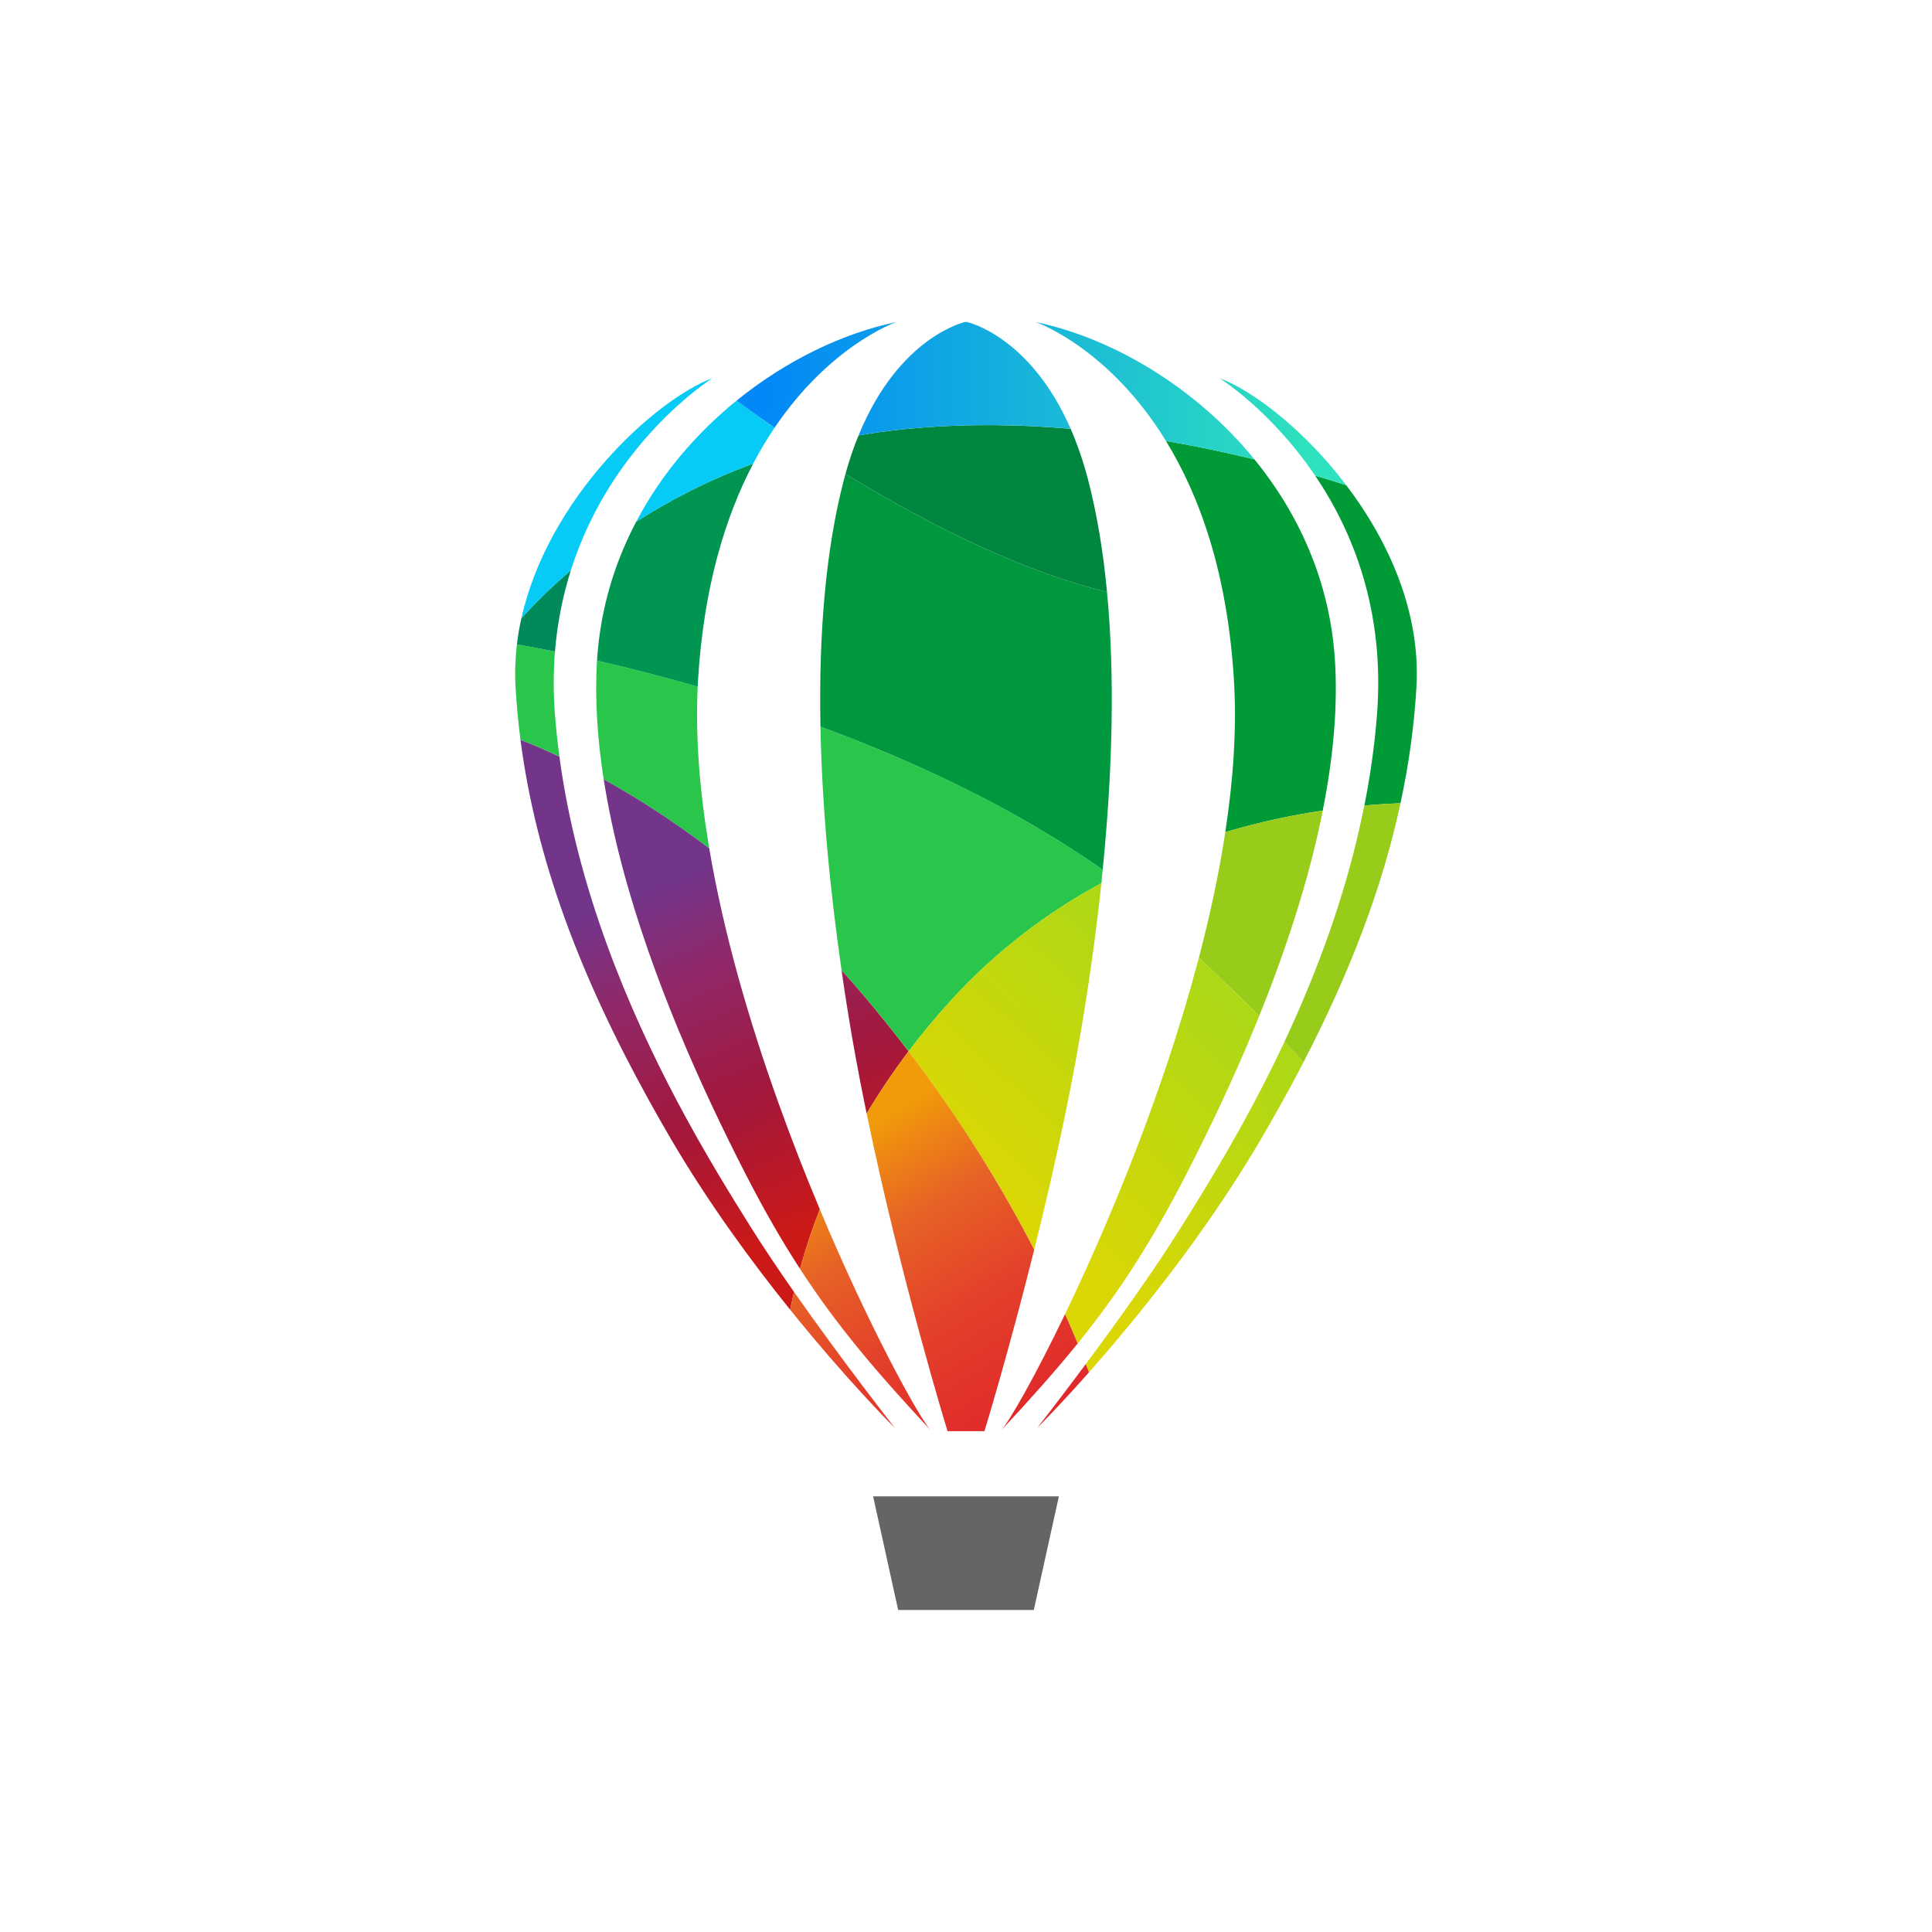
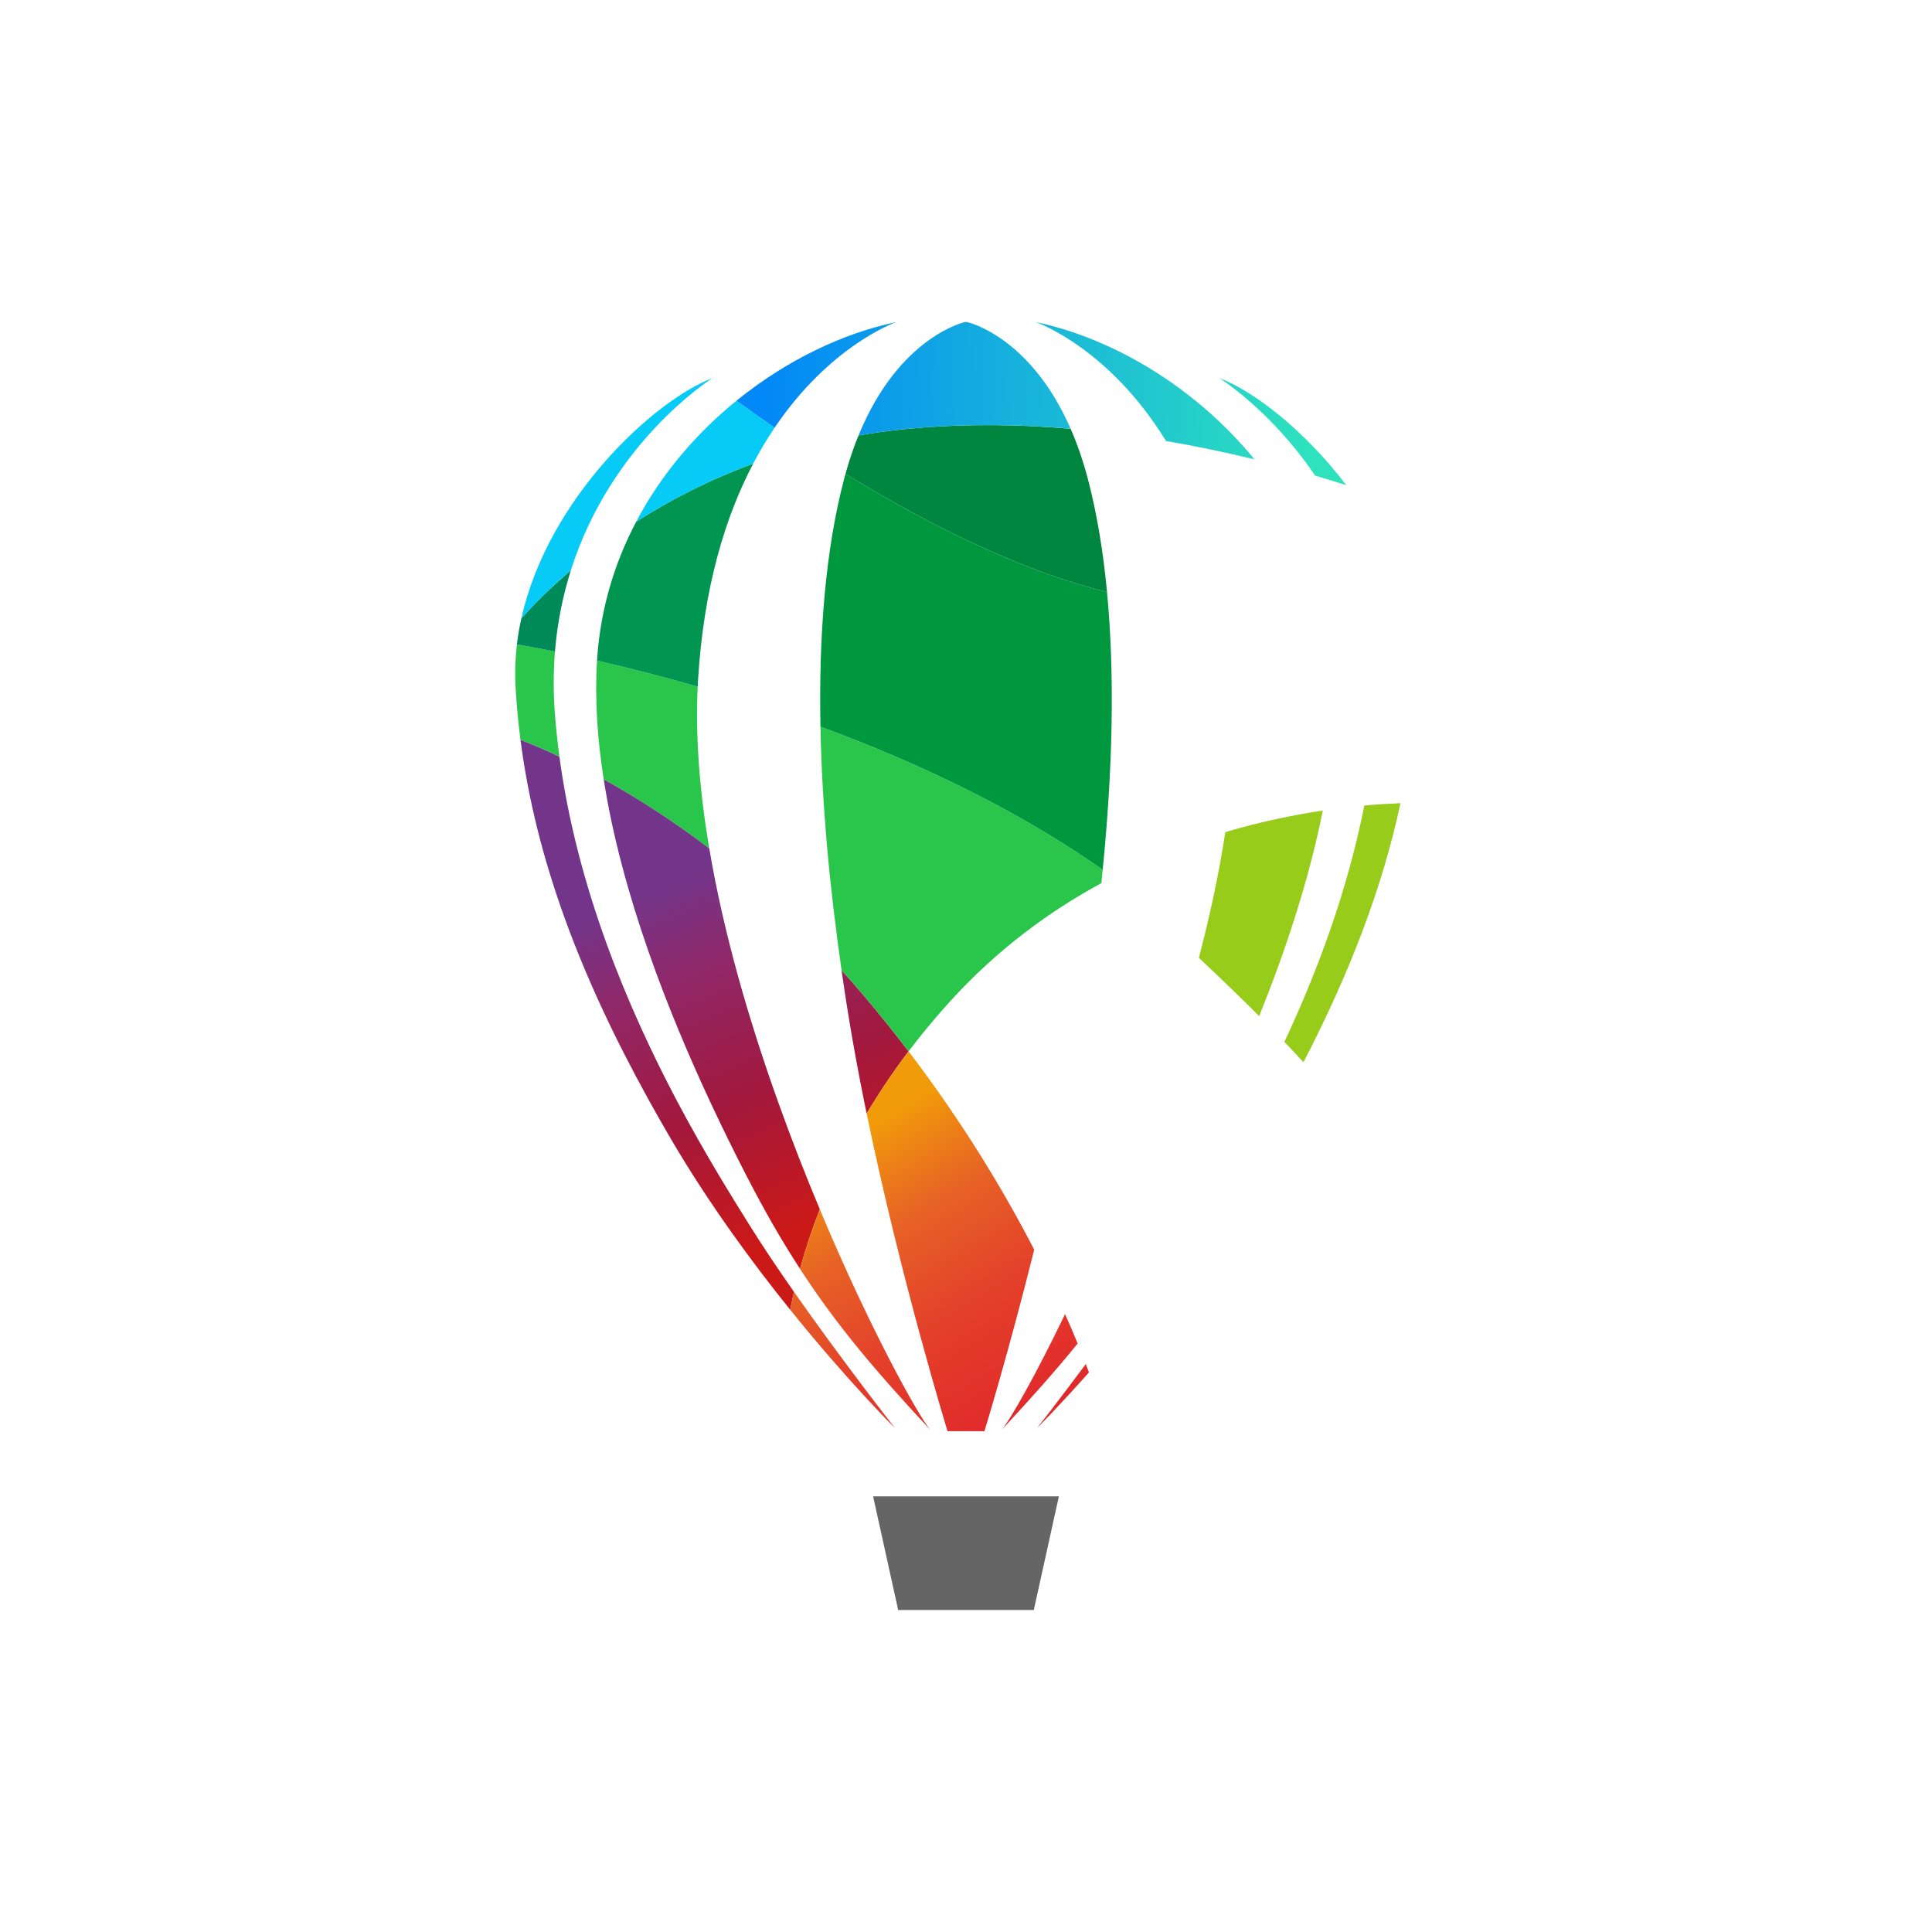
<svg xmlns="http://www.w3.org/2000/svg" width="120" height="120" viewBox="0 0 120 120" fill="none">
  <path d="M34.749 46.996C33.808 46.552 32.993 46.208 32.327 45.95C32.188 44.864 32.085 43.776 32.022 42.684C31.971 41.784 32.004 40.897 32.106 40.027C32.672 40.124 33.473 40.269 34.469 40.469C34.372 41.705 34.362 43.005 34.469 44.378C34.537 45.256 34.63 46.129 34.749 46.996ZM44.053 52.699C41.673 50.886 39.438 49.482 37.496 48.404C37.103 45.892 36.935 43.402 37.082 41.032C38.877 41.444 41 41.975 43.336 42.65C43.182 45.819 43.468 49.228 44.053 52.699ZM68.49 54.022C68.467 54.295 68.437 54.573 68.409 54.851C65.159 56.613 61.922 58.99 59.014 62.193C58.074 63.228 57.217 64.267 56.432 65.302C55.552 64.146 54.614 62.976 53.617 61.801C53.17 61.277 52.723 60.767 52.272 60.269C51.524 55.071 51.049 49.944 50.961 45.138C56.746 47.27 62.993 50.163 68.49 54.022Z" fill="#2AC64B" />
  <path d="M35.459 35.419C34.973 36.952 34.619 38.634 34.47 40.469C33.473 40.269 32.672 40.123 32.106 40.027C32.169 39.478 32.265 38.936 32.383 38.402C33.094 37.609 34.12 36.562 35.459 35.419Z" fill="#008A5A" />
  <path d="M46.782 28.796C45.071 32.054 43.699 36.447 43.352 42.307C43.348 42.421 43.341 42.537 43.336 42.65C41.001 41.976 38.88 41.446 37.084 41.033C37.087 40.953 37.094 40.878 37.098 40.799C37.322 37.726 38.195 34.907 39.515 32.405C41.557 31.097 43.976 29.826 46.782 28.796Z" fill="#009550" />
  <path d="M68.491 54.022C62.994 50.163 56.747 47.269 50.961 45.137C50.849 39.413 51.278 34.15 52.419 29.788C52.449 29.668 52.481 29.549 52.514 29.433C57.103 32.249 63.082 35.39 68.758 36.768C69.254 41.965 69.105 47.871 68.491 54.022Z" fill="#00983E" />
-   <path d="M87.977 42.684C87.837 45.102 87.504 47.495 86.987 49.888C86.333 49.915 85.578 49.958 84.743 50.033C85.11 48.189 85.38 46.301 85.529 44.379C86.028 37.909 84.014 32.983 81.686 29.542C82.368 29.743 83.015 29.941 83.618 30.135C86.233 33.577 88.251 38.001 87.977 42.684ZM82.158 50.345C80.335 50.616 78.277 51.039 76.105 51.684C76.603 48.438 76.819 45.266 76.645 42.307C76.249 35.56 74.489 30.761 72.419 27.391C74.365 27.724 76.212 28.119 77.916 28.532C80.633 31.863 82.556 36.021 82.901 40.801C83.12 43.847 82.805 47.096 82.158 50.345Z" fill="#009A37" />
  <path d="M68.759 36.769C63.082 35.388 57.103 32.248 52.514 29.434C52.756 28.561 53.026 27.768 53.324 27.048C54.165 26.898 55.031 26.777 55.923 26.683C59.508 26.303 63.089 26.34 66.498 26.63C66.901 27.553 67.269 28.6 67.581 29.789C68.135 31.917 68.523 34.259 68.759 36.769Z" fill="#00863F" />
  <path d="M44.253 23.486C44.065 23.607 37.967 27.504 35.459 35.416C34.121 36.56 33.094 37.609 32.386 38.4C34.044 30.934 40.661 24.837 44.253 23.486ZM48.111 26.566C47.653 27.243 47.206 27.985 46.782 28.795C43.978 29.825 41.557 31.096 39.515 32.407C41.078 29.431 43.273 26.895 45.748 24.883C46.335 25.319 47.138 25.896 48.111 26.566Z" fill="#06CBF6" />
  <path d="M83.618 30.134C83.015 29.941 82.368 29.743 81.686 29.542C78.934 25.476 75.742 23.484 75.742 23.484C77.858 24.279 81.031 26.728 83.618 30.134ZM77.916 28.532C76.214 28.118 74.368 27.724 72.421 27.39C68.929 21.695 64.543 20.078 64.328 20.003C69.029 20.982 74.212 23.991 77.916 28.532ZM66.498 26.629C63.09 26.337 59.509 26.303 55.923 26.682C55.031 26.776 54.168 26.897 53.325 27.047C55.844 20.883 59.942 20 59.942 20H60.058C60.058 20 63.97 20.841 66.498 26.629ZM55.674 20.003C55.471 20.075 51.504 21.538 48.112 26.566C47.141 25.899 46.335 25.321 45.748 24.886C48.84 22.377 52.375 20.689 55.674 20.003Z" fill="url(#paint0_linear_479_1896)" />
  <path d="M59.999 100H64.211L65.769 92.941H54.23L55.787 100H59.999Z" fill="#666565" />
  <path d="M44.095 68.403C44.905 70.141 45.678 71.694 46.344 72.989C47.485 75.206 48.569 77.092 49.69 78.808C50.013 77.633 50.416 76.393 50.919 75.107C50.05 73.04 49.18 70.818 48.351 68.505C46.549 63.479 44.949 58.011 44.055 52.699C41.675 50.889 39.44 49.482 37.498 48.406C38.609 55.554 41.536 62.916 44.095 68.403Z" fill="url(#paint1_linear_479_1896)" />
  <path d="M40.29 68.314C40.749 69.145 41.226 69.982 41.72 70.826C44.032 74.761 46.702 78.397 49.079 81.351C49.149 80.994 49.231 80.624 49.322 80.249C48.36 78.876 47.422 77.483 46.614 76.19C45.457 74.341 43.783 71.66 42.036 68.36C39.047 62.7 35.855 55.218 34.746 46.999C33.806 46.554 32.991 46.211 32.327 45.952C33.284 53.318 35.999 60.551 40.29 68.314Z" fill="url(#paint2_linear_479_1896)" />
  <path d="M52.688 63.012C52.988 64.873 53.34 66.764 53.719 68.633C53.757 68.811 53.791 68.988 53.829 69.167C54.588 67.893 55.452 66.6 56.429 65.304C55.521 64.112 54.583 62.944 53.614 61.801C53.167 61.276 52.721 60.766 52.269 60.27C52.401 61.182 52.539 62.096 52.688 63.012Z" fill="url(#paint3_linear_479_1896)" />
  <path d="M84.74 50.033C83.669 55.433 81.783 60.435 79.776 64.714C80.181 65.137 80.577 65.56 80.961 65.976C83.82 60.457 85.853 55.177 86.987 49.888C86.33 49.914 85.578 49.955 84.74 50.033ZM76.106 51.684C75.713 54.263 75.147 56.889 74.463 59.492C75.645 60.6 76.938 61.84 78.209 63.111C79.799 59.171 81.284 54.754 82.16 50.345C80.335 50.618 78.279 51.041 76.106 51.684Z" fill="#97CC1A" />
-   <path d="M59.015 62.191C58.074 63.225 57.218 64.265 56.433 65.302C59.853 69.789 62.396 74.056 64.237 77.624C64.906 74.941 65.599 71.969 66.221 68.926C66.624 66.963 66.994 64.973 67.311 63.013C67.755 60.276 68.126 57.542 68.41 54.851C65.157 56.613 61.923 58.987 59.015 62.191ZM79.776 64.715C79.699 64.879 79.623 65.041 79.546 65.203C77.276 69.958 74.889 73.778 73.383 76.188C71.644 78.971 69.299 82.229 67.441 84.722C67.508 84.906 67.574 85.077 67.634 85.242C70.512 81.987 74.801 76.744 78.277 70.826C79.15 69.339 79.965 67.877 80.726 66.428C80.805 66.279 80.885 66.129 80.961 65.976C80.577 65.558 80.181 65.138 79.776 64.715ZM74.463 59.493L74.372 59.831C72.167 68.097 68.81 76.103 66.153 81.62C66.442 82.275 66.705 82.887 66.936 83.448C69.39 80.416 71.411 77.346 73.655 72.99C74.887 70.591 76.484 67.323 78.009 63.605L78.209 63.112C76.938 61.84 75.646 60.6 74.463 59.493Z" fill="url(#paint4_linear_479_1896)" />
  <path d="M62.213 88.815C64.006 86.886 65.54 85.174 66.935 83.448C66.705 82.887 66.444 82.278 66.153 81.621C64.272 85.532 62.737 88.191 62.213 88.815Z" fill="url(#paint5_linear_479_1896)" />
  <path d="M64.416 88.699C64.511 88.602 65.782 87.333 67.636 85.242C67.573 85.078 67.51 84.906 67.442 84.722C65.78 86.956 64.514 88.578 64.416 88.699Z" fill="url(#paint6_linear_479_1896)" />
  <path d="M53.83 69.165C55.949 79.457 58.854 88.894 58.854 88.894H61.145C61.145 88.894 62.619 84.1 64.237 77.622C62.396 74.053 59.853 69.789 56.433 65.3C55.453 66.598 54.589 67.891 53.83 69.165Z" fill="url(#paint7_linear_479_1896)" />
  <path d="M49.688 78.808C52.004 82.379 54.444 85.22 57.783 88.814C57.005 87.891 53.992 82.454 50.917 75.11C50.414 76.393 50.011 77.633 49.688 78.808Z" fill="url(#paint8_linear_479_1896)" />
  <path d="M49.08 81.35C52.575 85.694 55.438 88.554 55.585 88.699C55.431 88.5 52.277 84.473 49.322 80.247C49.233 80.622 49.152 80.992 49.08 81.35Z" fill="url(#paint9_linear_479_1896)" />
  <defs>
    <linearGradient id="paint0_linear_479_1896" x1="47.442" y1="24.234" x2="81.39" y2="25.225" gradientUnits="userSpaceOnUse">
      <stop stop-color="#0288F7" />
      <stop offset="1" stop-color="#2EE2BD" />
    </linearGradient>
    <linearGradient id="paint1_linear_479_1896" x1="50.039" y1="76.188" x2="41.134" y2="54.98" gradientUnits="userSpaceOnUse">
      <stop stop-color="#CB1918" />
      <stop offset="0.388" stop-color="#A2183D" />
      <stop offset="0.749" stop-color="#902869" />
      <stop offset="1" stop-color="#73358A" />
    </linearGradient>
    <linearGradient id="paint2_linear_479_1896" x1="45.819" y1="77.959" x2="36.914" y2="56.751" gradientUnits="userSpaceOnUse">
      <stop stop-color="#CB1918" />
      <stop offset="0.388" stop-color="#A2183D" />
      <stop offset="0.749" stop-color="#902869" />
      <stop offset="1" stop-color="#73358A" />
    </linearGradient>
    <linearGradient id="paint3_linear_479_1896" x1="57.412" y1="73.091" x2="48.507" y2="51.883" gradientUnits="userSpaceOnUse">
      <stop stop-color="#CB1918" />
      <stop offset="0.388" stop-color="#A2183D" />
      <stop offset="0.749" stop-color="#902869" />
      <stop offset="1" stop-color="#73358A" />
    </linearGradient>
    <linearGradient id="paint4_linear_479_1896" x1="74.574" y1="60.956" x2="61.959" y2="74.227" gradientUnits="userSpaceOnUse">
      <stop stop-color="#ADD816" />
      <stop offset="1" stop-color="#DBD704" />
    </linearGradient>
    <linearGradient id="paint5_linear_479_1896" x1="65.41" y1="87.362" x2="54.511" y2="69.66" gradientUnits="userSpaceOnUse">
      <stop stop-color="#E1282B" />
      <stop offset="0.388" stop-color="#E3402A" />
      <stop offset="0.702" stop-color="#E76226" />
      <stop offset="1" stop-color="#F19A0A" />
    </linearGradient>
    <linearGradient id="paint6_linear_479_1896" x1="66.069" y1="86.957" x2="55.169" y2="69.254" gradientUnits="userSpaceOnUse">
      <stop stop-color="#E1282B" />
      <stop offset="0.388" stop-color="#E3402A" />
      <stop offset="0.702" stop-color="#E76226" />
      <stop offset="1" stop-color="#F19A0A" />
    </linearGradient>
    <linearGradient id="paint7_linear_479_1896" x1="64.316" y1="88.035" x2="53.416" y2="70.334" gradientUnits="userSpaceOnUse">
      <stop stop-color="#E1282B" />
      <stop offset="0.388" stop-color="#E3402A" />
      <stop offset="0.702" stop-color="#E76226" />
      <stop offset="1" stop-color="#F19A0A" />
    </linearGradient>
    <linearGradient id="paint8_linear_479_1896" x1="58.629" y1="91.536" x2="47.73" y2="73.834" gradientUnits="userSpaceOnUse">
      <stop stop-color="#E1282B" />
      <stop offset="0.388" stop-color="#E3402A" />
      <stop offset="0.702" stop-color="#E76226" />
      <stop offset="1" stop-color="#F19A0A" />
    </linearGradient>
    <linearGradient id="paint9_linear_479_1896" x1="56.722" y1="92.71" x2="45.823" y2="75.008" gradientUnits="userSpaceOnUse">
      <stop stop-color="#E1282B" />
      <stop offset="0.388" stop-color="#E3402A" />
      <stop offset="0.702" stop-color="#E76226" />
      <stop offset="1" stop-color="#F19A0A" />
    </linearGradient>
  </defs>
</svg>